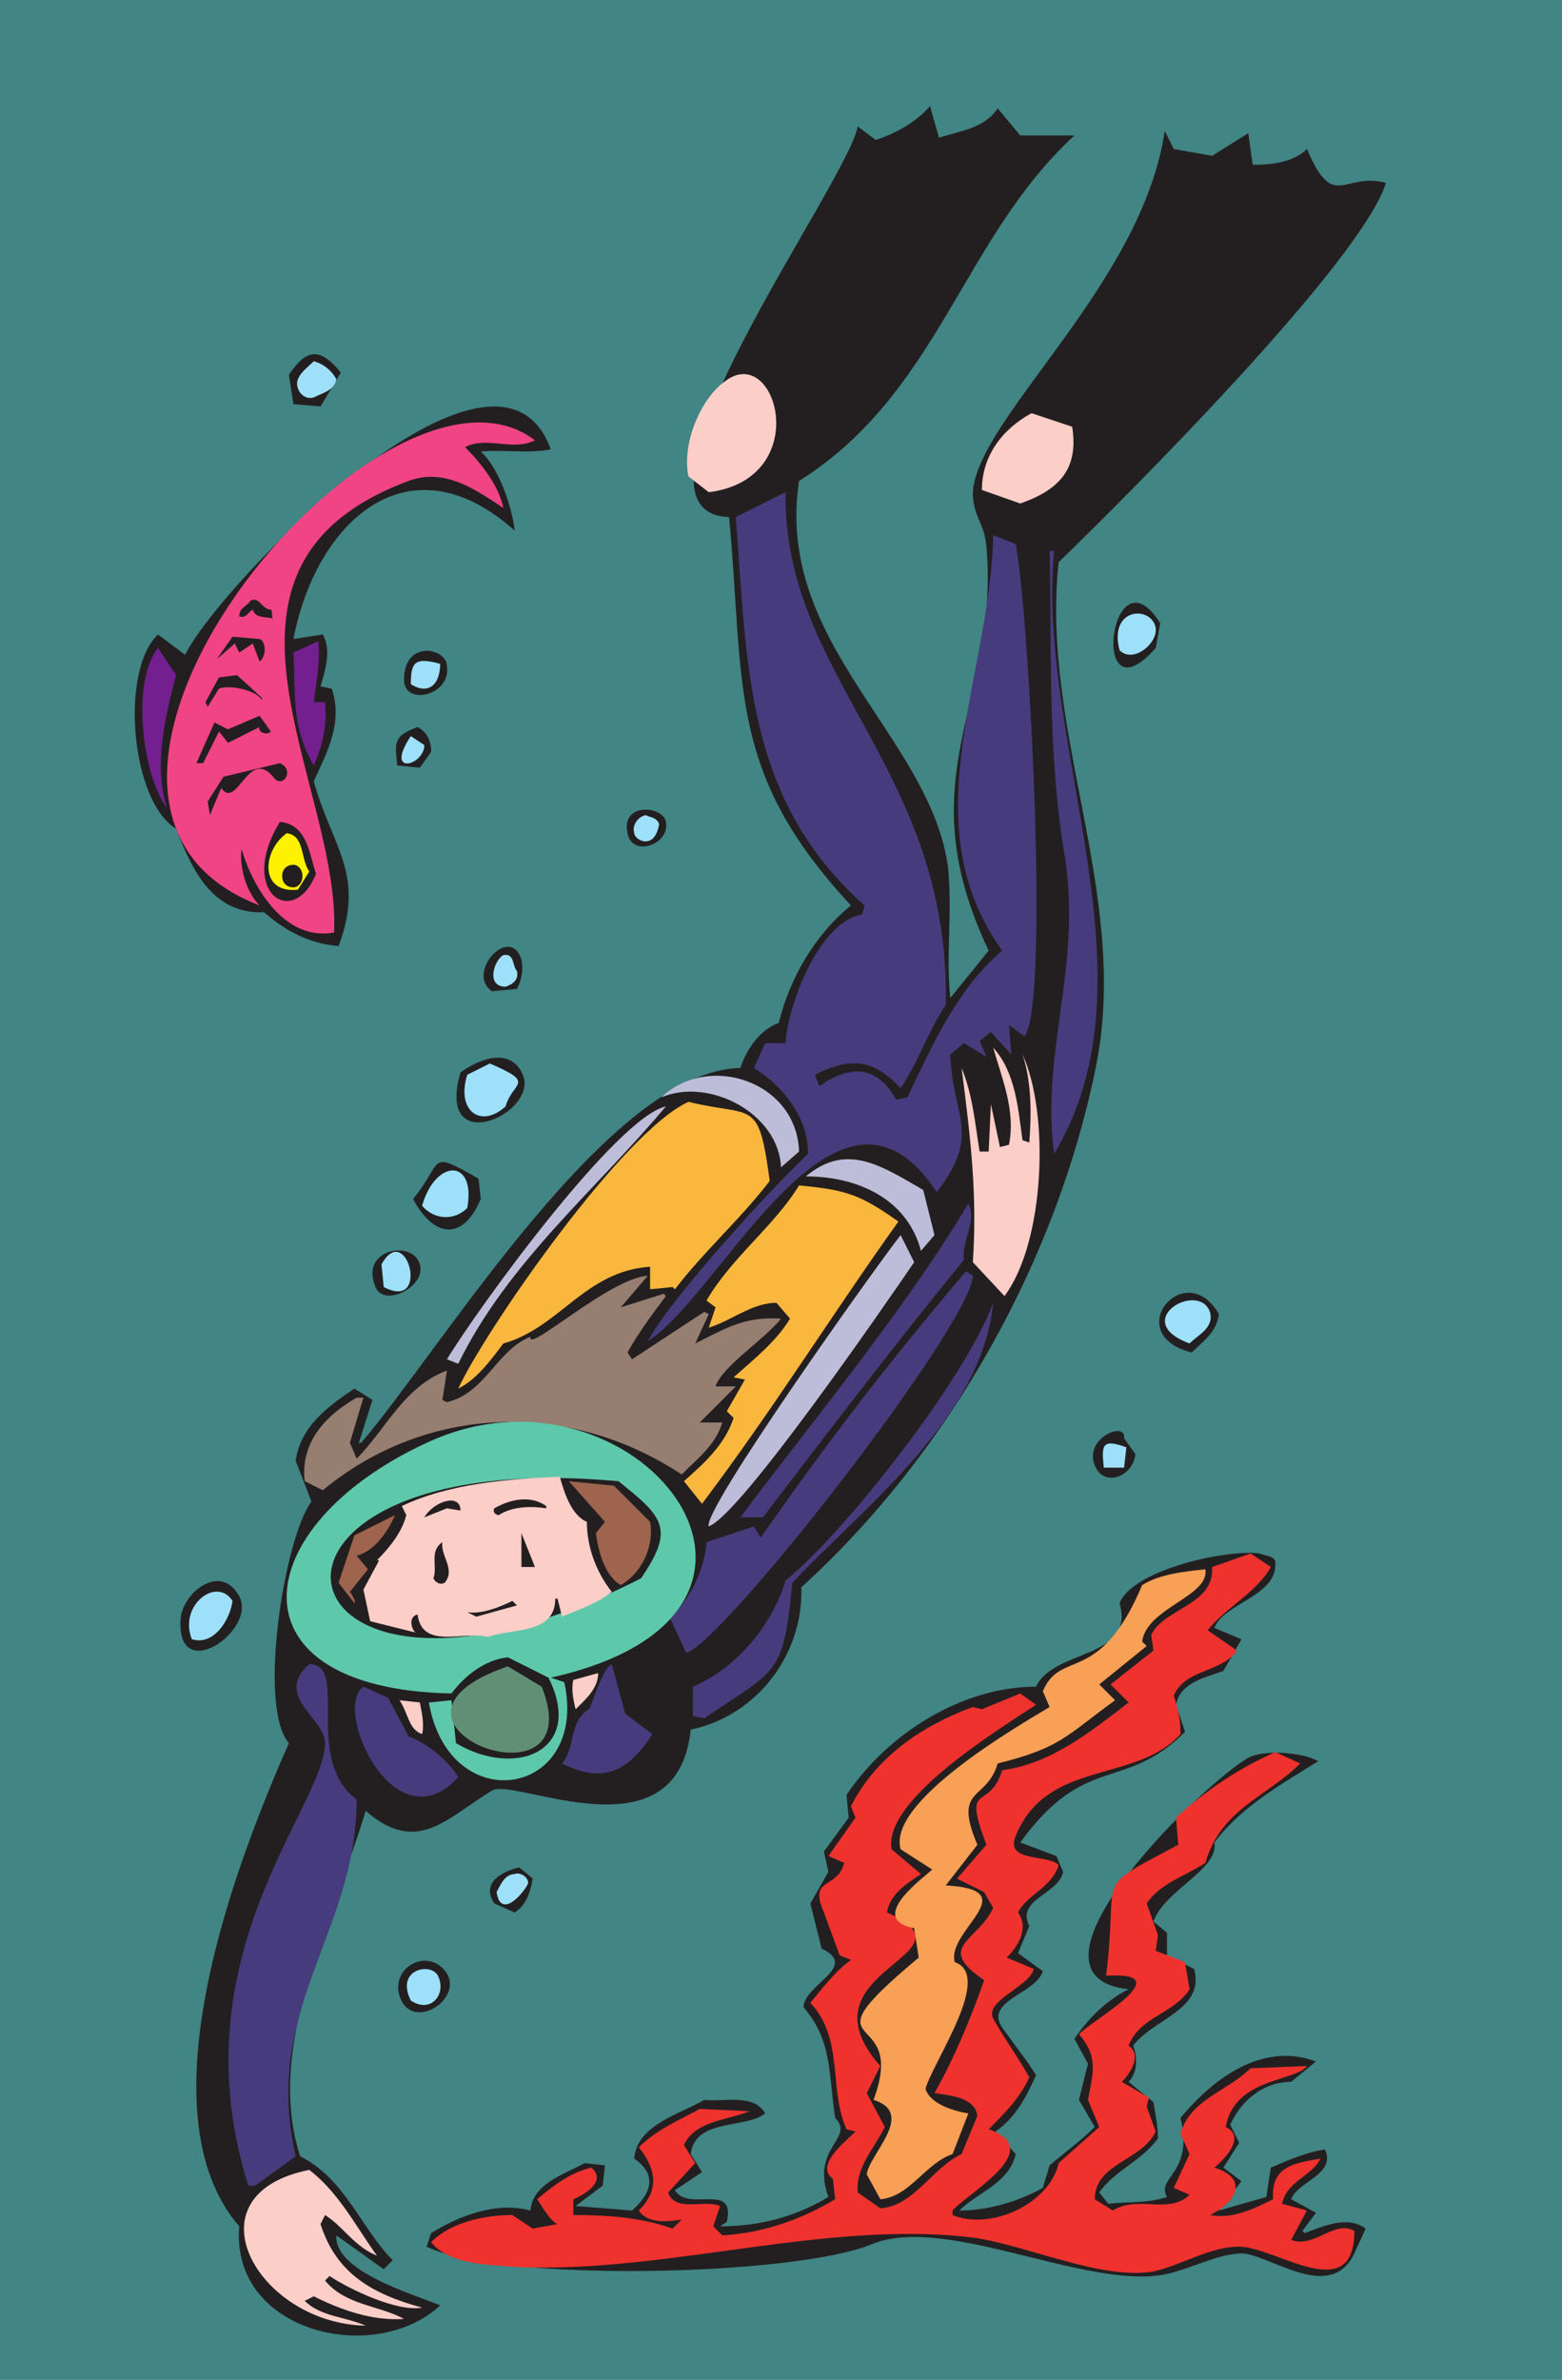
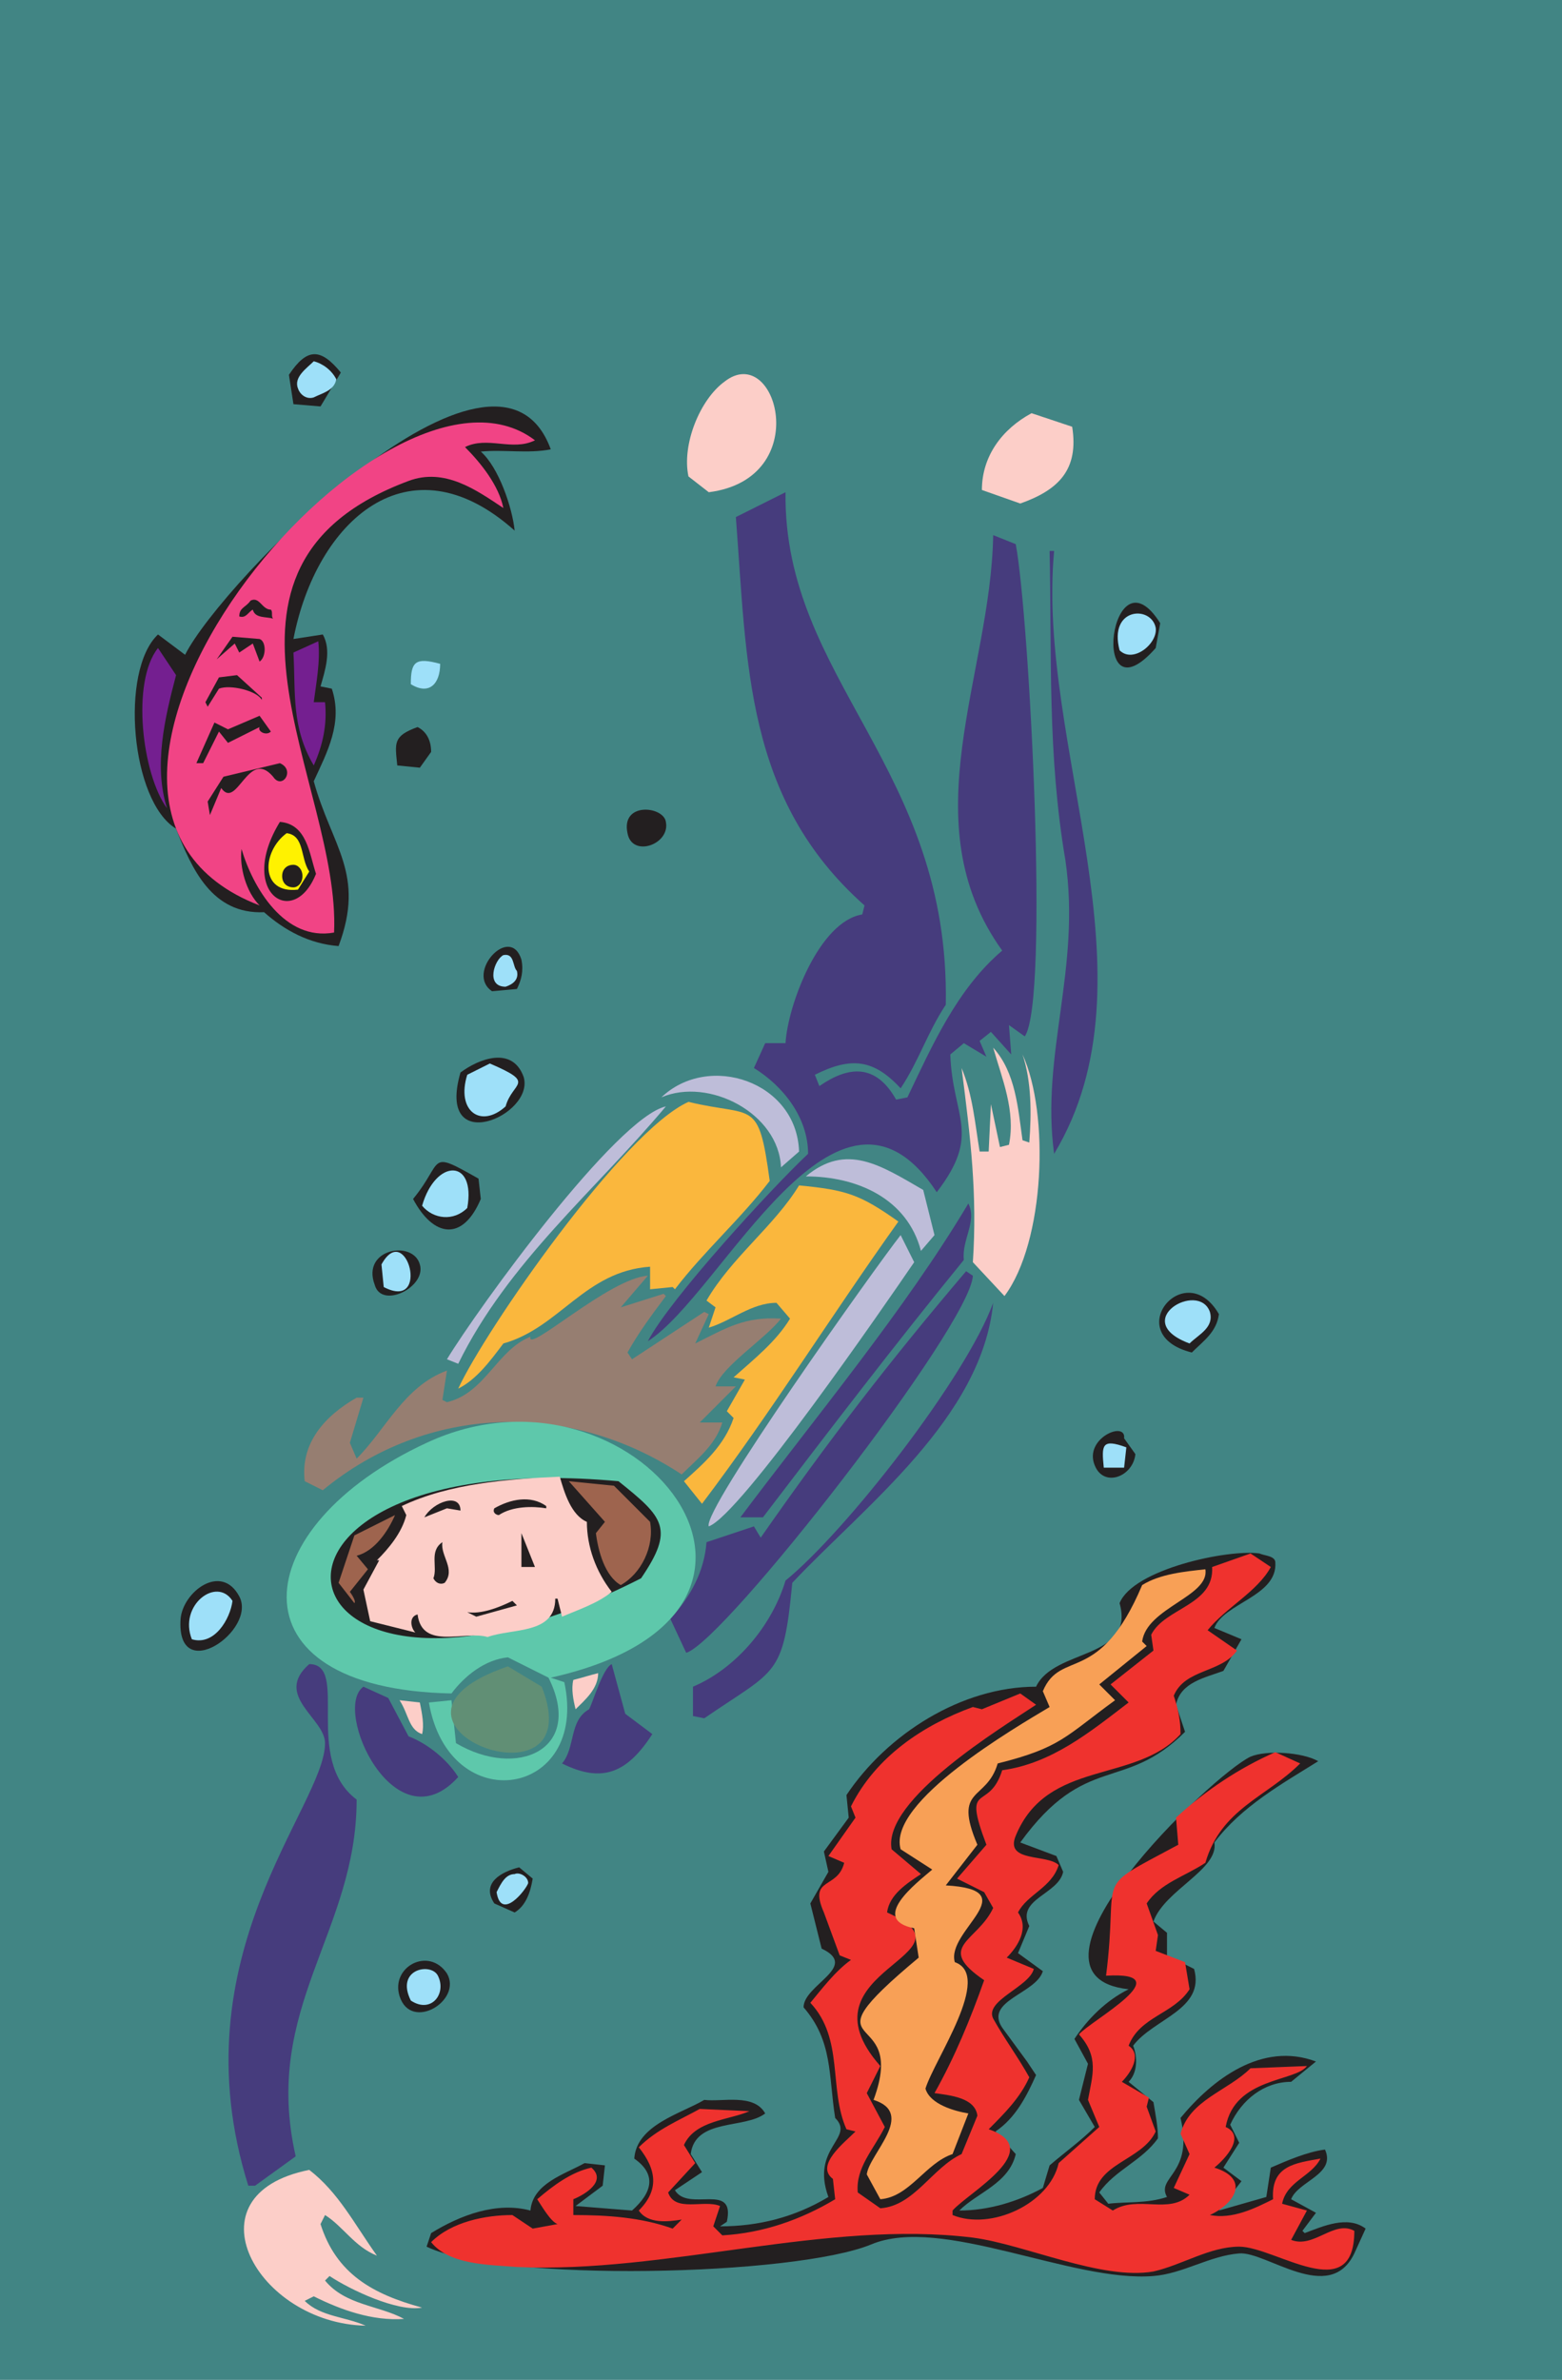
<svg xmlns="http://www.w3.org/2000/svg" width="519" height="790.5">
  <path fill="#418584" fill-rule="evenodd" d="M0 0h519v790.5H0V0" />
-   <path fill="#231f20" fill-rule="evenodd" d="M434.25 49.5c-4.5 4.5-12 5.25-18 5.25l-1.5-10.5-12 7.5L390 49.5l-3-6c-7.5 51-62.25 95.25-63.75 120 0 8.25 3.75 9.75 4.5 18 4.5 52.5-27 75.75.75 134.25l-12.75 15.75c-1.5-14.25.75-28.5-.75-43.5-6-43.5-57.75-74.25-49.5-128.25C312 130.5 319.5 79.5 357 45h-18l-7.5-9c-4.5 6.75-12.75 7.5-19.5 9.75l-3-10.5c-4.5 5.25-11.25 9-18 11.25l-6-4.5c-3.75 19.5-84 128.25-42.75 129.75 5.25 56.25-.75 84.75 40.5 129-12 9.75-20.25 24-24 39-6 2.25-10.5 8.25-12.75 15-43.5.75-99 93-126 124.5h-.75l4.5-14.25-6-3.75c-9 6-18 12.75-19.5 24l5.25 13.5c-9 12-18 68.25-7.5 80.25-17.25 39-49.5 122.25-16.5 160.5-3 35.25 45 46.5 66.75 26.25-9-3.75-35.25-11.25-34.5-23.25l15.75 11.25 3-3c-10.5-10.5-15.75-27-30.75-34.5-12-36.75 11.25-79.5 21.75-114.75 17.25 15 27 2.25 42-6.75 7.5-4.5 61.5 23.25 66-20.25 21.75-4.5 37.5-24.75 36.75-47.25 49.5-45 85.5-109.5 98.25-174.75 10.5-56.25-18.75-109.5-12.75-165.75C375 164.25 452.25 87 460.5 60.75 446.25 57 443.25 70.5 434.25 49.5" />
  <path fill="#967e71" fill-rule="evenodd" d="M237.75 460.5h6.75l-12 12h7.5c-2.25 7.5-8.25 12-13.5 17.25C189 465 141.75 466.5 107.25 495l-6-3c-1.5-12.75 6.75-21.75 17.25-27.75h2.25l-4.5 15 2.25 5.25c9.75-9.75 15.75-24 30-29.25L147 465l1.5.75c12.75-3 16.5-17.25 27.75-21.75-1.5 6 26.25-19.5 39-20.25l-9 10.5 14.25-4.5.75.75c-4.5 6-9 12-12.75 18.75l1.5 2.25 24-15.75 1.5.75-4.5 9.75c10.5-5.25 16.5-9 28.5-8.25-5.25 6.75-19.5 15.75-21.75 22.5" />
  <path fill="#231f20" fill-rule="evenodd" d="M113.25 123.75 106.5 135l-9-.75-1.5-9.75c6-9 10.5-9 17.25-.75" />
  <path fill="#9ee0f9" fill-rule="evenodd" d="M111.75 126c-.75 3.75-4.5 4.5-7.5 6-2.25.75-4.5-.75-5.25-3-1.5-3.75 3-6.75 5.25-9 3 .75 6 3 7.5 6" />
  <path fill="#fccec8" fill-rule="evenodd" d="m235.5 163.5-6.75-5.25c-2.25-10.5 3.75-25.5 12-31.5 17.25-13.5 30 32.25-5.25 36.75m120.75-21.75c2.25 14.25-4.5 21-17.25 25.5l-12.75-4.5c0-11.25 6.75-20.25 16.5-25.5l13.5 4.5" />
  <path fill="#231f20" fill-rule="evenodd" d="M183 149.25c-7.5 1.5-15.75 0-23.25.75 6 5.25 10.5 18.75 11.25 26.25-35.25-31.5-66-3-73.5 36l9.75-1.5c3 5.25.75 12-.75 17.25l3.75.75c3.75 11.25-1.5 21-6 30.75 6 21.75 17.25 30.75 8.25 54.75-9.75-.75-18-5.25-24.75-11.25-17.25.75-24-14.25-29.25-27.75-15-9-18.75-52.5-6-64.5l9 6.75c12-24 103.5-117.75 121.5-68.25" />
  <path fill="#f14485" fill-rule="evenodd" d="M177.75 146.25c-7.5 3.75-15.75-1.5-23.25 2.25 5.25 5.25 11.25 12.75 12.75 20.25-9-6-19.5-13.5-31.5-9-76.5 28.5-22.5 100.5-24.75 150-16.5 3-27-15-30.75-27.75-.75 6 1.5 14.25 6 18.75-90-34.5 41.25-192.75 91.5-154.5" />
  <path fill="#fab73d" fill-rule="evenodd" d="M228.75 366c-21.75 9.75-67.5 75.75-76.5 95.25 6-3 10.5-9 15-15 18.75-5.25 27-24 48.75-25.5v7.5l7.5-.75.75.75c9.75-12.75 21.75-23.25 31.5-36-3.75-27.75-5.25-21-27-26.25" />
  <path fill="#463c7d" fill-rule="evenodd" d="m337.5 180.75-7.5-3c-.75 46.5-27.75 95.25 3 138-15 12.75-23.25 31.5-31.5 48.75l-3.75.75c-6.75-12-15.75-11.25-25.5-4.5l-1.5-3.75c12-6 19.5-5.25 28.5 4.5 6-9 9-18.75 15-27.75 1.5-78.75-54-108-53.25-170.25l-16.5 8.25c3.75 48.75 3 93.75 42.75 129l-.75 3c-14.25 2.25-24.75 30-25.5 42.75h-6.75l-3.75 8.25c9.75 6 18 16.5 18 28.5-12 11.25-45.75 48-53.25 62.25 24.75-15.75 63-99.75 96-49.5 15-19.5 5.25-24.75 4.5-45.75l4.5-3.75 7.5 4.5-2.25-5.25 3.75-3 6.75 7.5-.75-9.75 5.25 3.75c8.25-12 1.5-139.5-3-163.5m12.75 2.25c-6 64.5 35.25 141.75 0 200.25-4.5-33 9-61.5 3.75-97.5-6-35.25-4.5-67.5-5.25-102.75h1.5" />
  <path fill="#231f20" fill-rule="evenodd" d="M90 202.5c.75.75 0 2.25.75 3-2.25-.75-6 0-6.75-3-1.5.75-2.25 3-4.5 2.25 0-3 2.25-3 3.75-5.25 3-1.5 3.75 3 6.75 3m295.5 4.5-1.5 8.25c-22.5 25.5-15-34.5 1.5-8.25" />
  <path fill="#9ee0f9" fill-rule="evenodd" d="M372 216c-3.75-14.25 10.5-15 12-7.5.75 5.25-7.5 12-12 7.5" />
  <path fill="#231f20" fill-rule="evenodd" d="m86.25 219.75-2.25-6-4.5 3-1.5-3-6 5.25 5.25-7.5 9 .75c2.25.75 2.25 6 0 7.5" />
  <path fill="#741f90" fill-rule="evenodd" d="M104.25 233.25H108c.75 7.5-.75 14.25-3.75 21-7.5-12.75-6-24-6.75-37.5l8.25-3.75c.75 6.75-.75 14.25-1.5 20.25m-45.75-9c-3.75 14.25-7.5 30-3 44.25-8.25-11.25-12-42-3-53.25l6 9" />
-   <path fill="#231f20" fill-rule="evenodd" d="M148.5 221.25c1.5 9.75-14.25 13.5-14.25 4.5 0-13.5 14.25-10.5 14.25-4.5" />
  <path fill="#9ee0f9" fill-rule="evenodd" d="M146.25 220.5c0 6.75-3.75 10.5-9.75 6.75 0-7.5 1.5-9 9.75-6.75" />
  <path fill="#231f20" fill-rule="evenodd" d="M87 231.75v.75c-1.5-3-10.5-5.25-14.25-3.75l-3.75 6-.75-1.5 4.5-8.25 6-.75 8.25 7.5M90 243c-1.5 1.5-4.5 0-3.75-1.5l-10.5 5.25-3-3.75-5.25 10.5h-2.25l6-13.5 4.5 2.25 10.5-4.5L90 243m53.25 6.75L139.5 255l-7.5-.75c-.75-7.5-1.5-9.75 6.75-12.75 3 1.5 4.5 4.5 4.5 8.25" />
-   <path fill="#9ee0f9" fill-rule="evenodd" d="M141 247.5c0 6.75-13.5 10.5-4.5-3l4.5 3" />
+   <path fill="#9ee0f9" fill-rule="evenodd" d="M141 247.5l4.5 3" />
  <path fill="#231f20" fill-rule="evenodd" d="M90.75 258c-8.25-9.75-12 11.25-17.25 3.75l-3.75 9-.75-4.5 5.25-8.25L93 253.5c5.25 2.25.75 9-2.25 4.5m130.5 15c1.5 7.5-11.25 12-12.75 3.75-2.25-10.5 12-9 12.75-3.75" />
-   <path fill="#9ee0f9" fill-rule="evenodd" d="M219 273.75c-1.5 9-8.25 5.25-8.25 3-.75-2.25.75-5.25 3.75-6 1.5.75 3.75.75 4.5 3" />
  <path fill="#231f20" fill-rule="evenodd" d="M105 290.25c-7.5 18.75-26.25 6-12-17.25 9 .75 9.75 10.5 12 17.25" />
  <path fill="#fff200" fill-rule="evenodd" d="m102.75 289.5-3.75 6c-12.75 1.5-12-12.75-3.75-18.75 6 .75 4.5 8.25 7.5 12.75" />
  <path fill="#231f20" fill-rule="evenodd" d="m171.75 328.5-8.25.75c-9-6 6-22.5 9.75-10.5.75 3.75 0 6.75-1.5 9.75" />
  <path fill="#9ee0f9" fill-rule="evenodd" d="M171.75 322.5c.75 3-1.5 4.5-3.75 5.25-6.75 0-3.75-9-.75-10.5 3.75-.75 3 3.75 4.5 5.25" />
  <path fill="#fccec8" fill-rule="evenodd" d="m339.75 378.75 2.25.75c.75-9.75.75-20.25-2.25-29.25 9 19.5 7.5 62.25-6 80.25l-10.5-11.25c1.5-22.5-.75-41.25-3.75-64.5 3.75 9 4.5 18.75 6 27.75h3l.75-15.75 3 14.25 3-.75C337.5 369 333 358.5 330 348c7.5 8.25 8.25 20.25 9.75 30.75" />
  <path fill="#231f20" fill-rule="evenodd" d="M153 356.25c6-4.5 17.25-9 21 1.5 3.75 12.75-29.25 27-21-1.5" />
  <path fill="#9ee0f9" fill-rule="evenodd" d="M168 367.5c-8.25 7.5-16.5 1.5-12.75-10.5l7.5-3.75c15.75 6.75 7.5 6 5.25 14.25" />
  <path fill="#bebdd9" fill-rule="evenodd" d="m265.5 382.5-6 5.25c-.75-18-24-30-39.75-23.25 15.75-15 45-5.25 45.75 18m-44.25-15c-23.25 27.75-52.5 51.75-69 85.5l-3.75-1.5c10.5-17.25 56.25-80.25 72.75-84m85.5 27.75 3.75 15-4.5 5.25c-4.5-17.25-21-24.75-38.25-24.75 13.5-11.25 24.75-3.75 39 4.5" />
  <path fill="#231f20" fill-rule="evenodd" d="m159 391.5.75 6.75c-6 14.25-15.75 12.75-22.5 0 10.5-12.75 4.5-16.5 21.75-6.75" />
  <path fill="#9ee0f9" fill-rule="evenodd" d="M155.25 401.25c-4.5 4.5-11.25 3.75-15-.75 4.5-15.75 18-15.75 15 .75" />
  <path fill="#fab73d" fill-rule="evenodd" d="M298.5 405.75c-22.5 31.5-42 63-65.25 93.75l-6-7.5c6.75-6 13.5-12 16.5-21l-2.25-2.25 6-10.5-3.75-.75c6.75-6 14.25-12 18.75-19.5l-4.5-5.25c-8.25 0-15 6-22.5 8.25l2.25-6.75-3-2.25c8.25-14.25 22.5-24.75 30.75-38.25 15.75 1.5 20.25 3 33 12" />
  <path fill="#463c7d" fill-rule="evenodd" d="M320.25 418.5c-23.25 28.5-45 57-66.75 85.5H246c24.75-33 54.75-69 75.75-104.25 3 6-2.25 12-1.5 18.75" />
  <path fill="#bebdd9" fill-rule="evenodd" d="M303.75 419.25C294 433.5 246 503.25 235.5 507c-2.25-5.25 55.5-86.25 63.75-96.75l4.5 9" />
  <path fill="#231f20" fill-rule="evenodd" d="M139.5 420c2.25 7.5-12.75 15-15 6.75-4.5-12 12.75-15 15-6.75" />
  <path fill="#9ee0f9" fill-rule="evenodd" d="m127.5 427.5-.75-7.5c8.25-15 16.5 15.75.75 7.5" />
  <path fill="#463c7d" fill-rule="evenodd" d="M323.25 423.75c-.75 16.5-82.5 121.5-95.25 125.25l-5.25-11.25c6.75-7.5 11.25-15.75 12-25.5L250.5 507l2.25 3.75c22.5-32.25 42.75-58.5 68.25-88.5l2.25 1.5" />
  <path fill="#231f20" fill-rule="evenodd" d="M405 436.5c-.75 6-5.25 9-9 12.75-24-6-2.25-32.25 9-12.75" />
  <path fill="#9ee0f9" fill-rule="evenodd" d="M395.25 446.25c-20.25-7.5 3-21 6.75-10.5 1.5 5.25-3.75 7.5-6.75 10.5" />
  <path fill="#463c7d" fill-rule="evenodd" d="M263.25 525.75c-3 31.5-5.25 28.5-29.25 45l-3.75-.75v-9.75C244.5 554.25 256.5 540 261 525c20.25-16.5 60-67.5 69-92.25-3.75 38.25-42.75 67.5-66.75 93" />
  <path fill="#5ec8ab" fill-rule="evenodd" d="m183 557.25 4.5 1.5c8.25 38.25-38.25 45.75-45 6.75l7.5-.75 1.5 14.25c20.25 12 42.75 2.25 30.75-21.75l-13.5-6.75c-7.5.75-14.25 6-18.75 12-75-1.5-68.25-55.5-8.25-83.25 69-32.25 138.75 56.25 41.25 78" />
  <path fill="#231f20" fill-rule="evenodd" d="m373.5 477.75 3.75 5.25c-.75 7.5-10.5 11.25-13.5 3.75-3.75-9 10.5-15 9.75-9" />
  <path fill="#9ee0f9" fill-rule="evenodd" d="m374.25 480.75-.75 6.75h-6.75c-.75-7.5-.75-9.75 7.5-6.75" />
  <path fill="#231f20" fill-rule="evenodd" d="M205.5 492c15 12 18.75 15.75 7.5 32.25-123.75 63-147.75-45-7.5-32.25" />
  <path fill="#fccec8" fill-rule="evenodd" d="M186 490.5c1.5 5.25 3.75 12.75 9 15 0 8.25 3 16.5 8.25 23.25-4.5 3.75-11.25 6-16.5 8.25l-1.5-6h-.75c0 12-14.25 9.75-22.5 12.75-7.5-2.25-21.75 4.5-23.25-7.5-3 .75-2.25 4.5-.75 6l-15-3.75-2.25-10.5 5.25-9.75h-.75c3.75-3.75 8.25-9 9.75-15l-1.5-3c15.75-7.5 35.25-9 52.5-9.75" />
  <path fill="#9e644e" fill-rule="evenodd" d="M216 505.5c1.5 8.25-3 17.25-9.75 21-5.25-3-7.5-11.25-8.25-17.25l3-3.75-12-13.5 15 1.5 12 12" />
  <path fill="#231f20" fill-rule="evenodd" d="M181.5 500.25v.75c-4.5-.75-11.25-.75-15.75 2.25-.75 0-2.25-.75-1.5-2.25 5.25-3 12-4.5 17.25-.75m-28.5 1.5-4.5-.75-7.5 3c3-5.25 12-8.25 12-2.25" />
  <path fill="#9e644e" fill-rule="evenodd" d="M131.25 503.25c-2.25 5.25-6.75 12-12.75 13.5l3.75 4.5-6 7.5s2.25 3 1.5 3.75l-5.25-6.75 5.25-15.75 13.5-6.75" />
  <path fill="#231f20" fill-rule="evenodd" d="M177.75 520.5h-4.5v-11.25zm-30 5.25c-1.5.75-3 0-3.75-1.5 1.5-3.75-1.5-9 3-12-.75 4.5 4.5 9 .75 13.5m-68.25 4.5c6 11.25-21 30-19.5 7.5.75-9 13.5-18.75 19.5-7.5" />
  <path fill="#9ee0f9" fill-rule="evenodd" d="M77.25 531.75c-.75 6-6 15-13.5 12.75-4.5-11.25 8.25-21 13.5-12.75" />
  <path fill="#231f20" fill-rule="evenodd" d="m171.75 533.25-13.5 3.75-3-1.5c4.5.75 10.5-1.5 15-3.75l1.5 1.5" />
  <path fill="#463c7d" fill-rule="evenodd" d="m207.75 569.25 9 6.75c-8.25 12.75-16.5 16.5-30 9.75 4.5-5.25 2.25-14.25 9-18 1.5-3 4.5-13.5 7.5-15l4.5 16.5m-89.25 28.5c0 44.25-31.5 69-20.25 118.5L84.75 726H82.5c-24-76.5 25.5-126 25.5-147 0-8.25-17.25-15.75-5.25-26.25 13.5 0-2.25 31.5 15.75 45" />
  <path fill="#618f75" fill-rule="evenodd" d="M180 560.25c17.25 43.5-66 12-11.25-6.75l11.25 6.75" />
  <path fill="#fccec8" fill-rule="evenodd" d="M198.75 555.75c0 5.25-4.5 9-7.5 12-.75-3-1.5-6.75-.75-9.75 3-.75 5.25-1.5 8.25-2.25" />
  <path fill="#463c7d" fill-rule="evenodd" d="m129 564 6.75 12.75c6 2.25 12.75 7.5 16.5 13.5-21 23.25-42-22.5-31.5-30L129 564" />
  <path fill="#fccec8" fill-rule="evenodd" d="M139.5 565.5c.75 3.75 1.5 7.5.75 10.5-4.5-1.5-4.5-6.75-7.5-11.25l6.75.75" />
  <path fill="#231f20" fill-rule="evenodd" d="M177 624c-.75 4.5-2.25 9-6 11.25l-6.75-3c-4.5-6.75 2.25-10.5 8.25-12L177 624" />
  <path fill="#9ee0f9" fill-rule="evenodd" d="M175.5 625.5c-.75 2.25-9 12.75-10.5 3 1.5-3 3-6 6-6 1.5-.75 4.5.75 4.5 3" />
  <path fill="#231f20" fill-rule="evenodd" d="M148.5 655.5c5.25 9-12 19.5-15.75 7.5-3-9.75 9.75-16.5 15.75-7.5" />
  <path fill="#9ee0f9" fill-rule="evenodd" d="M136.5 664.5c-5.25-10.5 6.75-12.75 9-8.25 3 6-2.25 12.75-9 8.25" />
  <path fill="#fccec8" fill-rule="evenodd" d="M102.75 720.75c9.75 7.5 15 18 22.5 28.5-7.5-3-11.25-9.75-17.25-13.5l-1.5 3c5.25 16.5 17.25 23.25 33.75 27.75-8.25 1.5-24-6-30.75-10.5l-1.5 1.5c6.75 8.25 18 8.25 26.25 12.75-10.5.75-21-3-30-7.5l-3 1.5c5.25 5.25 13.5 5.25 20.25 8.25-36-.75-60-43.5-18.75-51.75" />
  <path fill="#231f20" fill-rule="evenodd" d="M93.75 291c0-2.25 1.5-3.75 3.75-3.75 1.5 0 3 1.5 3 3.75s-1.5 3.75-3 3.75c-2.25 0-3.75-1.5-3.75-3.75m360 449.25c-6-4.5-14.25-.75-20.25 1.5l-.75-.75 4.5-6-8.25-4.5c2.25-6 15-8.25 11.25-16.5-6 .75-12.75 3.75-18 6l-1.5 9.75-15.75 4.5 7.5-9.75-6-4.5 5.25-8.25-3-6C412.5 697.5 420 691.5 429 691.5l8.25-6.75c-18-6.75-34.5 6-45 18.75 4.5 18.75-8.25 19.5-4.5 26.25-6.75 2.25-13.5 1.5-19.5 2.25l-3-3.75c5.25-7.5 14.25-10.5 19.5-18 0-3.75-.75-7.5-1.5-12L375 691.5c3-3 3-8.25 1.5-12 6.75-9 24-12 20.25-25.5l-9-4.5V642l-4.5-3.75C387 627.75 405 621 403.5 612c9-12 22.5-19.5 34.5-27-5.25-3-17.25-3.75-22.5-1.5-12.75 6-82.5 72.75-40.5 77.25-7.5 3.75-13.5 9.75-18 16.5l4.5 8.25-3 12 5.25 9c-4.5 4.5-9.75 8.25-15 12.75l-2.25 7.5c-8.25 4.5-18 7.5-27.75 7.5 6-6 16.5-9 18.75-18.75l-6.75-7.5c6.75-4.5 10.5-12 13.5-18.75l-3-4.5L333 673.5c-6-9 11.25-11.25 13.5-18.75l-8.25-6 3.75-9c-4.5-9 9.75-10.5 11.25-18L351 616.5l-12-4.5c21.75-30 34.5-16.5 54.75-36.75l-3-9c1.5-7.5 9.75-9 15.75-11.25l6-10.5-9-3.75c3-8.25 21-10.5 20.25-21.75 0-2.25-3.75-2.25-5.25-3-10.5-1.5-42 5.25-46.5 16.5 5.25 18.75-21.75 15-27.75 27.75-24.75 0-49.5 15.75-63 36l.75 7.5-8.25 11.25 1.5 6.75-6 10.5 3.75 15c12.75 6-6 12-6 19.5 9.75 11.25 8.25 22.5 10.5 36.75 6.75 6.75-8.25 9.75-2.25 26.25-11.25 6.75-23.25 9.75-36 9.75l2.25-1.5c3-13.5-12.75-3-17.25-10.5l9-6-3.75-6c1.5-12 18-8.25 24.75-13.5-3.75-6.75-14.25-3.75-20.25-4.5-7.5 4.5-22.5 8.25-23.25 19.5 7.5 5.25 6 11.25-.75 17.25l-18.75-1.5 9-6.75.75-6.75-6.75-.75c-6.75 3.75-17.25 6.75-18 15.75-11.25-3-23.25 1.5-33 7.5l-1.5 4.5c24.75 12 122.25 9.75 147.75-.75 23.25-9.75 66.75 12.75 93.75 10.5 9.75-.75 18.75-6.75 28.5-7.5 9-.75 30 17.25 38.25 0l3.75-8.25" />
  <path fill="#ef322e" fill-rule="evenodd" d="M143.25 744.75c6.75-6.75 18-9 27-9l6.75 4.5 8.25-1.5c-2.25-.75-5.25-6-6.75-8.25 5.25-4.5 11.25-9 18-10.5 5.25 4.5-2.25 9-6 10.5v5.25c11.25 0 22.5.75 33 4.5l3-3c-4.5.75-11.25 1.5-14.25-3 6.75-6.75 6-13.5 0-21 6-6 13.5-9 20.25-12.75l16.5.75c-6.75 3-18 3-21.75 11.25l3.75 6-9 9.75c2.25 6.75 12 2.25 17.25 4.5L237 739.5l3 3c13.5-.75 26.25-5.25 37.5-12l-.75-6.75c-6-4.5 3.75-12 7.5-15.75l-3-.75c-6-13.5-.75-30-12-42 3.75-4.5 8.25-10.5 13.5-14.25l-3.75-1.5-5.25-14.25c-5.25-12 4.5-7.5 6.75-16.5l-5.25-2.25 9-12.75-1.5-3.75c8.25-16.5 24-27 40.5-33l3 .75L339 562.5l5.25 3.75c-11.25 7.5-51 31.5-48 48l9.75 8.25c-4.5 3-10.5 6.75-11.25 12.75C327 649.5 264 654 292.5 686.25l-4.5 9 6 11.25c-3.75 7.5-9.75 13.5-9 21.75l7.5 5.25c11.25-.75 17.25-13.5 27-18l5.25-12.75c-.75-6-9-6.75-14.25-7.5 6.75-12 12-24.75 16.5-37.5-16.5-11.25-2.25-12.75 3-24l-3-5.25-9-4.5 9.75-11.25c-8.25-21.75.75-10.5 5.25-24.75 16.5-2.25 29.25-12.75 42-22.5l-6-6 14.25-11.25-.75-5.25c4.5-9 21-9.75 20.25-22.5l12.75-4.5 6.75 4.5c-4.5 8.25-15 13.5-21 21l9.75 6.75c-5.25 7.5-17.25 6-21 15 1.5 4.5 2.25 8.25 2.25 12.75-15 16.5-44.25 8.25-54.75 33.75-3.75 9 10.5 6 14.25 9.75-2.25 7.5-10.5 9.75-13.5 15.75 3.75 5.25 0 11.25-3.75 15l9 3.75c-1.5 6-16.5 10.5-13.5 16.5 3.75 6.75 8.25 12.75 12 19.5-3 6.75-8.25 12-13.5 17.25 19.5 6.75-6.75 21-12 27v1.5c12.75 5.25 32.25-3.75 35.25-17.25l13.5-12-3.75-9c1.5-8.25 3.75-14.25-3-21.75 3.75-4.5 34.5-21 9-19.5 4.5-35.25-5.25-27.75 24-43.5l-.75-9c9.75-9 21-16.5 33-21.75l8.25 3.75c-11.25 11.25-26.25 15-31.5 33-6.75 4.5-15 6.75-19.5 13.5l3.75 10.5L384 648l9.75 3.75 1.5 9c-5.25 8.25-16.5 9-20.25 18.75 4.5 3 .75 9-2.25 12l9 5.25-.75 3 3 8.25c-4.5 9.75-20.25 10.5-20.25 22.5l6 3.75c8.25-5.25 18.75 1.5 25.5-5.25l-5.25-2.25 5.25-11.25-3-6.75c3-11.25 15.75-14.25 23.25-21.75l18.75-.75c-3.75 5.25-24 3.75-27 20.25 6.75 3 0 10.5-3.75 13.5 12 3.75 6.75 12-1.5 15.75 7.5 1.5 15-2.25 21-5.25-.75-11.25 7.5-12 15.75-13.5-3 6-11.25 7.5-12.75 15l8.25 2.25L429 744c7.5 3 14.25-6.75 21-3 0 25.5-26.25 5.25-38.25 5.25-9.75 0-18.75 6-28.5 8.25-17.25 3-42.75-9-60-11.25-48.75-6-102 12-151.5 9.75-9.75-.75-22.5-.75-28.5-8.25" />
  <path fill="#f8a056" fill-rule="evenodd" d="m379.5 545.25 1.5 1.5-15.75 12.75 5.25 5.25c-16.5 12-18 15.75-39 21-3.75 12.75-15 7.5-6.75 27l-10.5 13.5c27 1.5 0 15 3 25.5 12.75 4.5-6.75 32.25-9.75 42 1.5 5.25 9.75 7.5 14.25 8.25l-5.25 13.5c-9 3-14.25 14.25-24 15l-4.5-8.25c.75-6.75 16.5-20.25 2.25-24.75 12-32.25-25.5-13.5 15-47.25l-1.5-9.75c-15-3 .75-15 6-19.5l-10.5-6.75c-4.5-15.75 38.25-40.5 49.5-47.25l-2.25-5.25c6-14.25 18.75-1.5 33-35.25 6-3.75 14.25-4.5 21-5.25 1.5 9-19.5 12.75-21 24" />
</svg>